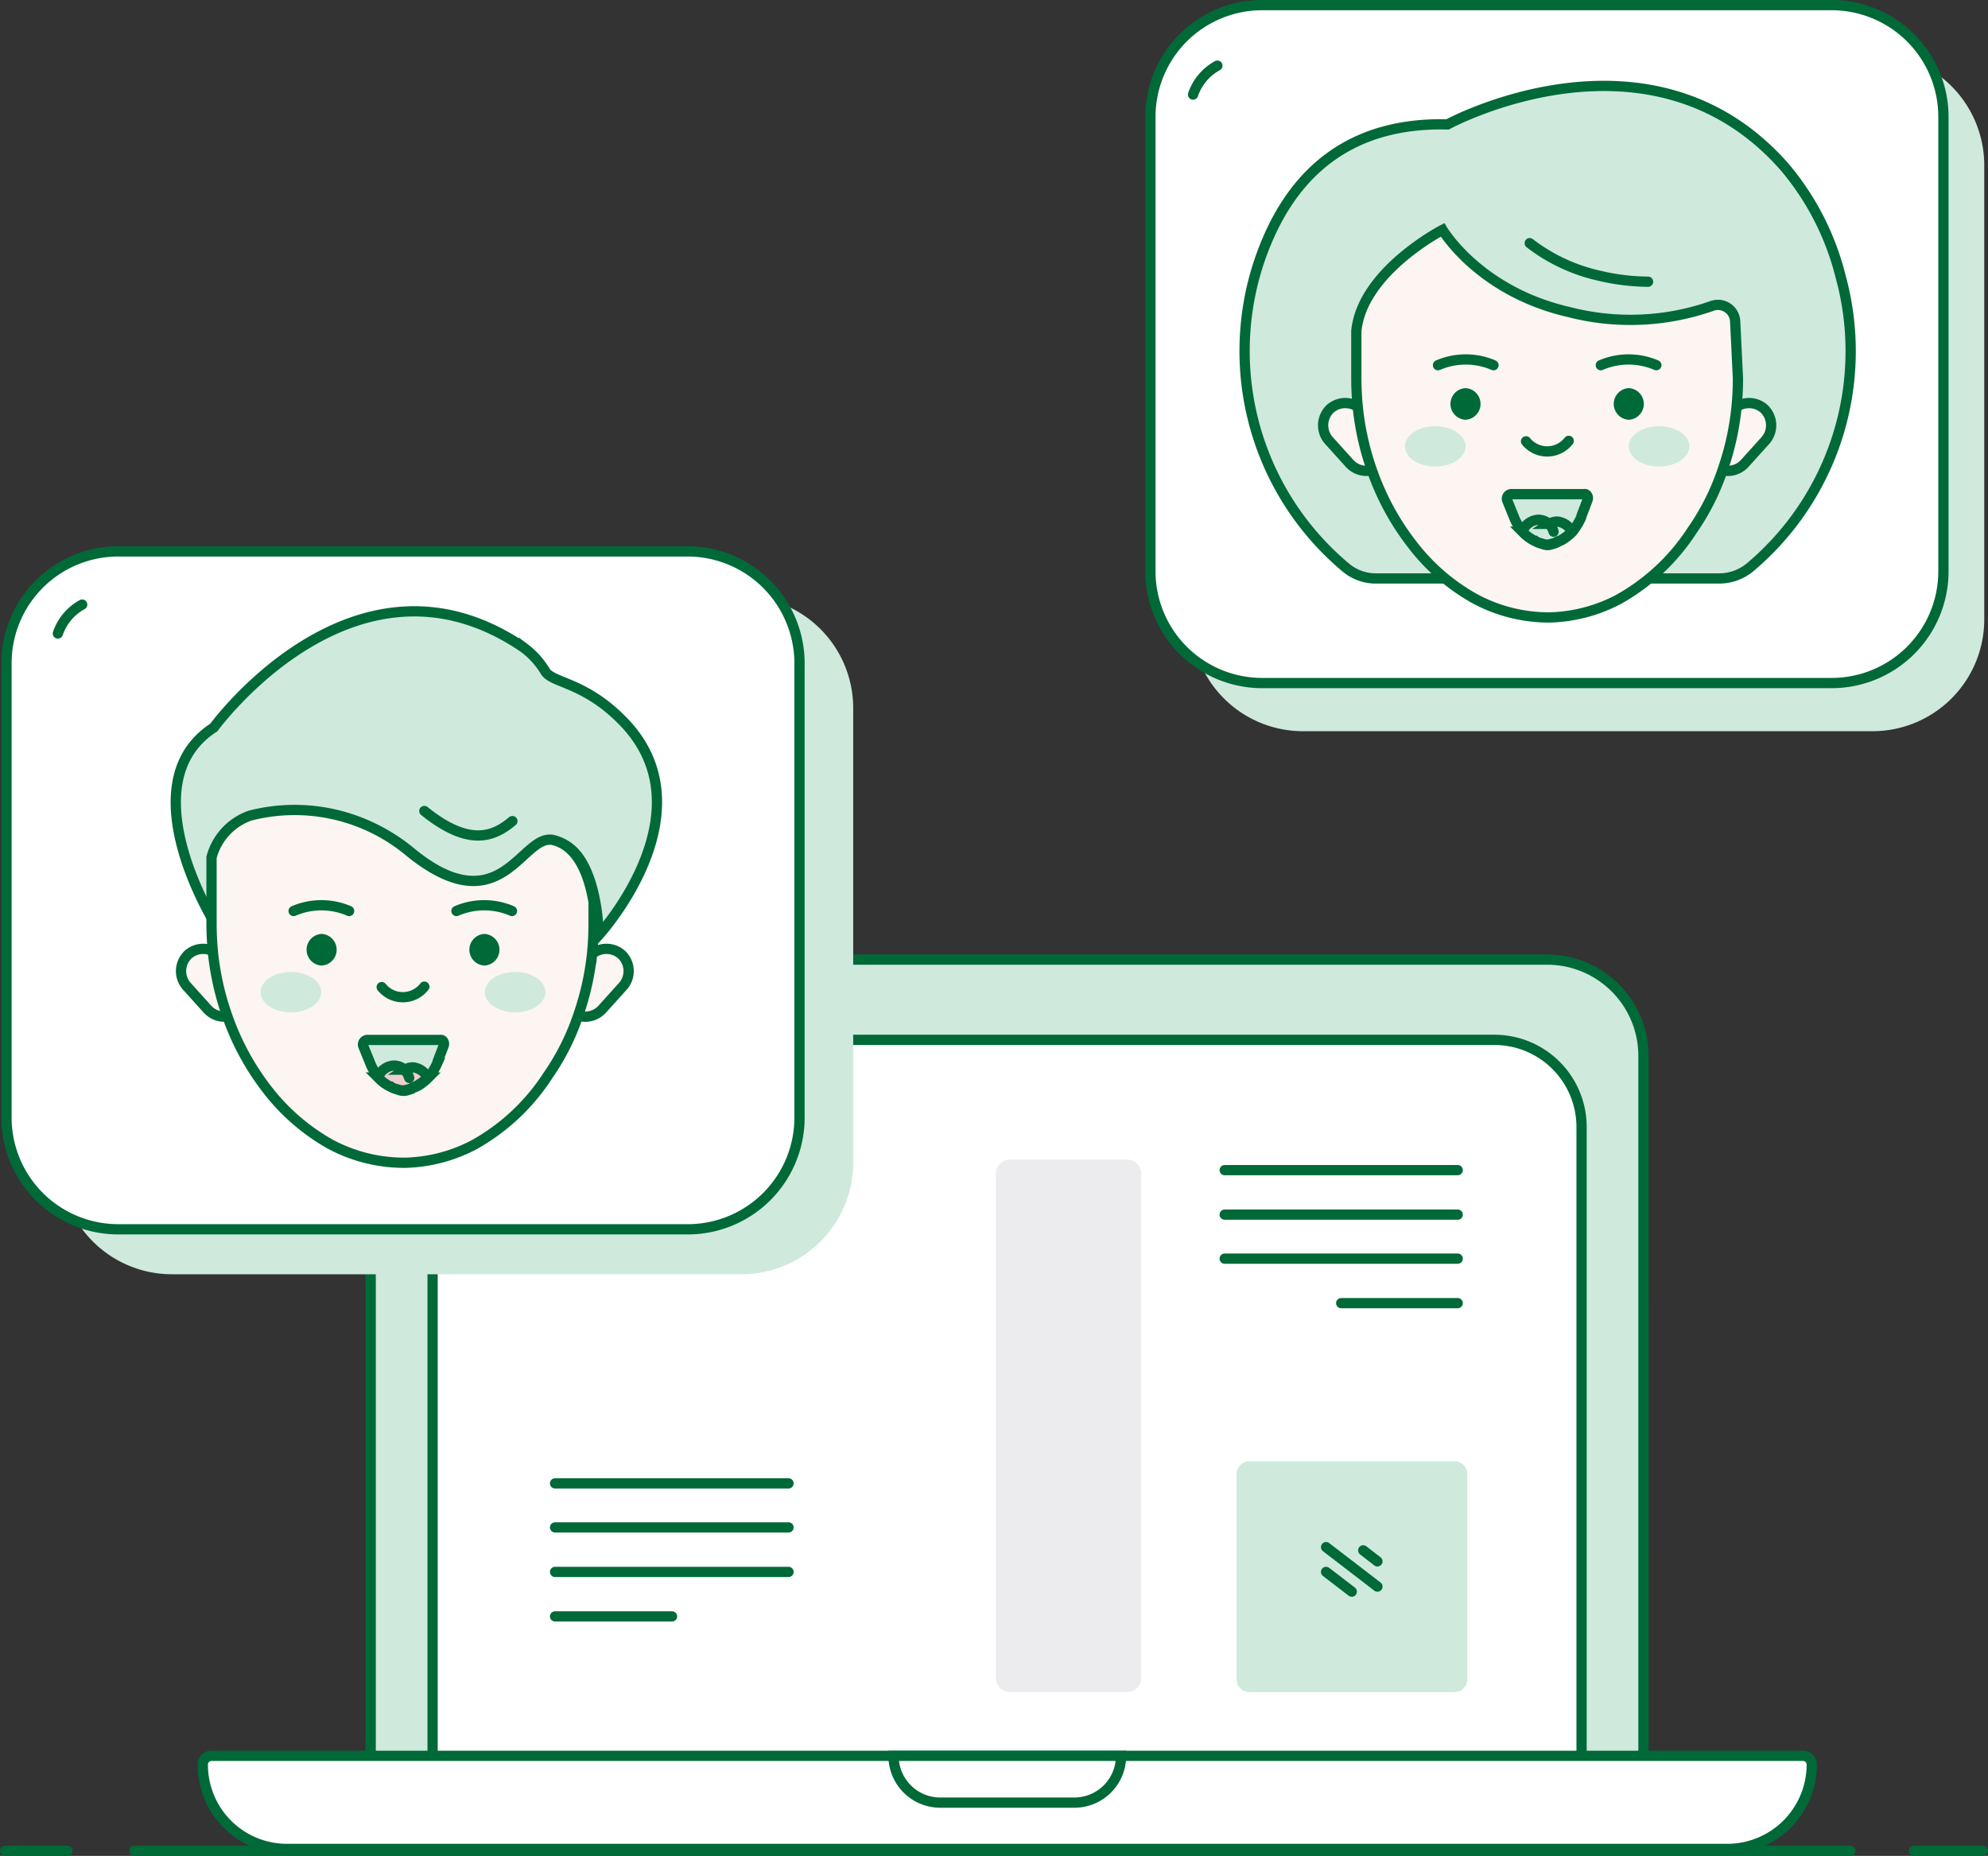
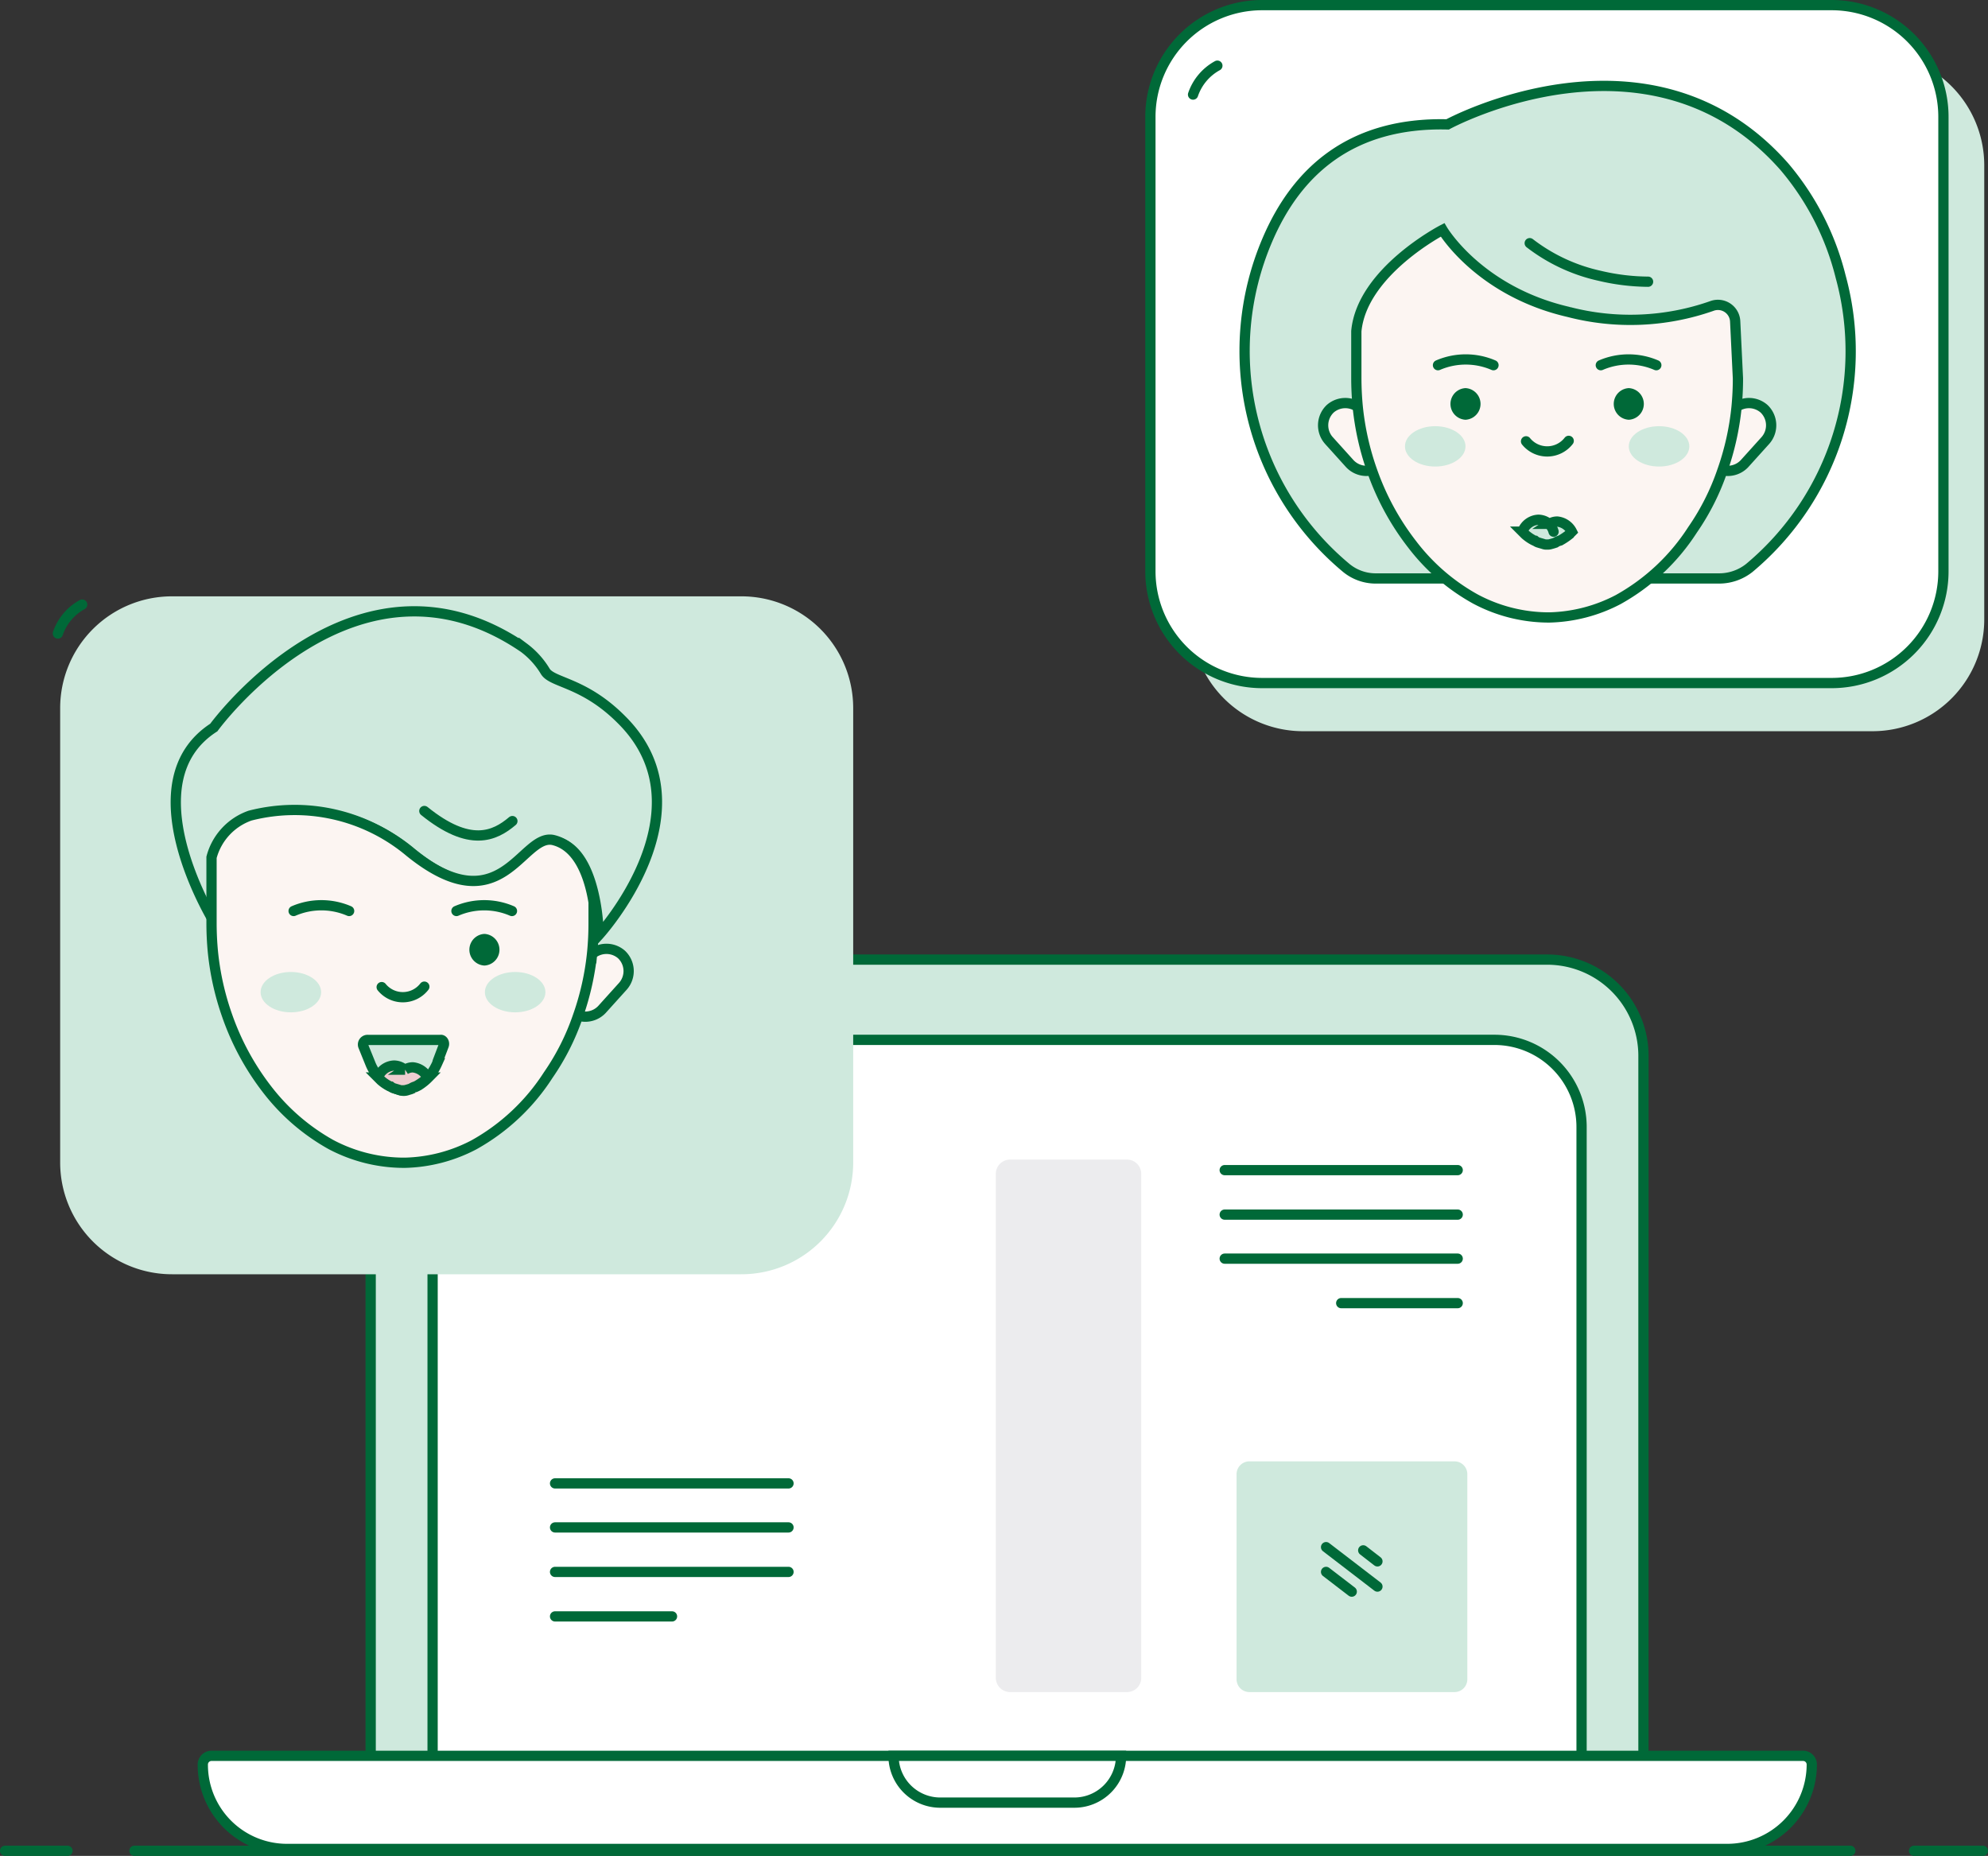
<svg xmlns="http://www.w3.org/2000/svg" width="193.883" height="181" viewBox="0 0 193.883 181">
  <rect x="0" y="0" width="193.883" height="181" fill="#333333" stroke="none" />
  <g id="Group_32204" data-name="Group 32204" transform="translate(-40.633 -49.489)">
    <g id="Chat" transform="translate(41.133 49.989)">
      <g id="Bottom_line_3_" transform="translate(0 180)">
        <line id="Right_13_" x2="6.71" transform="translate(186.173)" fill="none" stroke="#006938" stroke-linecap="round" stroke-width="1" />
        <line id="Middle_4_" x2="167.341" transform="translate(12.614)" fill="none" stroke="#006938" stroke-linecap="round" stroke-width="1" />
        <line id="Left_12_" x2="6.083" fill="none" stroke="#006938" stroke-linecap="round" stroke-width="1" />
      </g>
      <g id="Laptop_1_" transform="translate(19.279 93.086)">
        <g id="Laptop_top" transform="translate(16.372 0)">
          <path id="Body_5_" d="M245.63,357.906H121.5V286.694a9.392,9.392,0,0,1,9.394-9.394H236.237a9.392,9.392,0,0,1,9.394,9.394Z" transform="translate(-121.5 -277.3)" fill="#cfe9dd" stroke="#006938" stroke-linecap="round" stroke-width="1" />
          <path id="Screen" d="M247.1,367.578H135V303.3a8.5,8.5,0,0,1,8.5-8.5h95.055a8.5,8.5,0,0,1,8.5,8.5v64.279Z" transform="translate(-128.961 -286.972)" fill="#fff" stroke="#006938" stroke-linecap="round" stroke-width="1" />
        </g>
        <g id="Laptop_bottom_1_" transform="translate(0 77.654)">
          <g id="Laptop_bottom_2_">
            <path id="Body_4_" d="M241.818,451.75a8.247,8.247,0,0,1-8.231,8.231H93.131A8.209,8.209,0,0,1,84.9,451.75a.849.849,0,0,1,.85-.85H240.969A.849.849,0,0,1,241.818,451.75Z" transform="translate(-84.9 -450.9)" fill="#fff" stroke="#006938" stroke-linecap="round" stroke-width="1" />
            <path id="Middle_part" d="M257.687,450.9h0a4.553,4.553,0,0,1-4.563,4.563H240.063A4.553,4.553,0,0,1,235.5,450.9h22.187Z" transform="translate(-168.134 -450.9)" fill="#fff" stroke="#006938" stroke-linecap="round" stroke-width="1" />
          </g>
        </g>
        <g id="Content" transform="translate(34.354 19.503)">
          <g id="Lines:_left_bottom" transform="translate(0 31.581)">
            <line id="_x34_th_line_2_" x2="11.407" transform="translate(0 12.972)" fill="#fff" stroke="#006938" stroke-linecap="round" stroke-width="1" />
            <line id="_x33_rd_line_2_" x2="22.768" transform="translate(0 8.633)" fill="#fff" stroke="#006938" stroke-linecap="round" stroke-width="1" />
            <line id="_x32_nd_line_2_" x2="22.768" transform="translate(0 4.294)" fill="#fff" stroke="#006938" stroke-linecap="round" stroke-width="1" />
            <line id="_x31_st_line_2_" x2="22.768" fill="#fff" stroke="#006938" stroke-linecap="round" stroke-width="1" />
          </g>
          <g id="Lines:_right_top" transform="translate(65.308 1.029)">
            <line id="_x34_th_line_1_" x1="11.362" transform="translate(11.362 12.972)" fill="#fff" stroke="#006938" stroke-linecap="round" stroke-width="1" />
            <line id="_x33_rd_line_1_" x1="22.724" transform="translate(0 8.633)" fill="#fff" stroke="#006938" stroke-linecap="round" stroke-width="1" />
            <line id="_x32_nd_line_1_" x1="22.724" transform="translate(0 4.339)" fill="#fff" stroke="#006938" stroke-linecap="round" stroke-width="1" />
            <line id="_x31_st_line_1_" x1="22.724" fill="#fff" stroke="#006938" stroke-linecap="round" stroke-width="1" />
          </g>
          <path id="Path_32423" data-name="Path 32423" d="M331.547,409.2h-20a1.25,1.25,0,0,1-1.252-1.253V387.953a1.25,1.25,0,0,1,1.252-1.253h20a1.25,1.25,0,0,1,1.253,1.253v19.995A1.25,1.25,0,0,1,331.547,409.2Z" transform="translate(-243.829 -357.267)" fill="#cfe9dd" />
          <path id="Path_32424" data-name="Path 32424" d="M270.593,372.833H259.187a1.394,1.394,0,0,1-1.387-1.387v-49.16a1.394,1.394,0,0,1,1.387-1.387h11.407a1.394,1.394,0,0,1,1.387,1.387v49.2A1.385,1.385,0,0,1,270.593,372.833Z" transform="translate(-214.813 -320.9)" fill="#ececee" />
          <g id="Lines:_right_bottom" transform="translate(75.194 37.798)">
            <line id="Bottom_2_" x2="2.505" y2="1.923" transform="translate(0 2.416)" fill="#69adf7" stroke="#006938" stroke-linecap="round" stroke-width="1" />
            <line id="Middle_3_" x2="5.01" y2="3.847" fill="#69adf7" stroke="#006938" stroke-linecap="round" stroke-width="1" />
            <line id="Top_2_" x2="1.387" y2="1.074" transform="translate(3.623 0.313)" fill="#69adf7" stroke="#006938" stroke-linecap="round" stroke-width="1" />
          </g>
        </g>
      </g>
      <g id="Bottom_window_chat" transform="translate(0.134 53.275)">
        <g id="Window_chat">
          <path id="Shadow_7_" d="M131.141,209.014V253.3a10.9,10.9,0,0,1-10.915,10.915H64.715A10.9,10.9,0,0,1,53.8,253.3V209.014A10.9,10.9,0,0,1,64.715,198.1h55.512A10.9,10.9,0,0,1,131.141,209.014Z" transform="translate(-48.566 -193.716)" fill="#cfe9dd" />
-           <path id="Body_2_" d="M119.441,199.215V243.5a10.9,10.9,0,0,1-10.915,10.914H53.015A10.9,10.9,0,0,1,42.1,243.5V199.215A10.9,10.9,0,0,1,53.015,188.3h55.512A10.929,10.929,0,0,1,119.441,199.215Z" transform="translate(-42.1 -188.3)" fill="#fff" stroke="#006938" stroke-linecap="round" stroke-width="1" />
          <path id="Line_6_" d="M53.3,202.718a5.076,5.076,0,0,1,2.371-2.818" transform="translate(-48.29 -194.711)" fill="none" stroke="#006938" stroke-linecap="round" stroke-width="1" />
        </g>
        <g id="Male_face" transform="translate(16.51 5.846)">
          <g id="Hair_3_">
            <path id="Shape_8_" d="M120.248,232.963a20.042,20.042,0,0,0-.313-3.176c-.447-2.46-1.476-5.5-3.936-5.994-3.131-.626-5.055,8.41-13.956,1.163a17.433,17.433,0,0,0-15.567-3.534,3.863,3.863,0,0,0-2.908,3.31l-.85,6.889h0c-.224-.4-8.231-13.6,0-18.921,0,0,13.822-19.011,30.239-7.783a8.026,8.026,0,0,1,2.1,2.326c.716,1.118,3.757,1.029,7.381,4.652C131.431,220.752,120.248,232.963,120.248,232.963Z" transform="translate(-79.01 -201.369)" fill="#cfe9dd" stroke="#006938" stroke-linecap="round" stroke-width="1" />
            <path id="Line_2_" d="M141.788,245.884c-1.745,1.476-4.16,2.594-8.588-.984" transform="translate(-108.96 -225.428)" fill="none" stroke="#006938" stroke-linecap="round" stroke-width="1" />
          </g>
          <g id="Face_2_" transform="translate(0.513 19.373)">
            <g id="Ears" transform="translate(0 13.543)">
-               <path id="Left_11_" d="M85.857,281.015h0a2.23,2.23,0,0,1-3.086-.134L80.713,278.6a2.23,2.23,0,0,1,.134-3.087h0a2.23,2.23,0,0,1,3.086.134l2.058,2.281A2.188,2.188,0,0,1,85.857,281.015Z" transform="translate(-80.156 -274.956)" fill="#fcf5f2" stroke="#006938" stroke-linecap="round" stroke-width="1" />
              <path id="Right_12_" d="M164.127,281.015h0a2.23,2.23,0,0,0,3.086-.134l2.058-2.281a2.23,2.23,0,0,0-.134-3.087h0a2.23,2.23,0,0,0-3.086.134l-2.058,2.281A2.188,2.188,0,0,0,164.127,281.015Z" transform="translate(-126.175 -274.956)" fill="#fcf5f2" stroke="#006938" stroke-linecap="round" stroke-width="1" />
            </g>
            <path id="Shape_3_" d="M124.061,253.679v2.1c0,.939-.045,1.834-.134,2.773a26.647,26.647,0,0,1-1.387,6.218,23.3,23.3,0,0,1-2.908,5.77,20.4,20.4,0,0,1-7.247,6.8,15.2,15.2,0,0,1-6.71,1.744h-.224A15.251,15.251,0,0,1,98.43,277.3a20.388,20.388,0,0,1-6.173-5.323,25.364,25.364,0,0,1-3.936-7.247,26.648,26.648,0,0,1-1.387-6.218q-.134-1.409-.134-2.818v-.268h0V249.3a5.91,5.91,0,0,1,3.757-4.071,17.452,17.452,0,0,1,15.567,3.534c8.946,7.247,10.87-1.745,13.956-1.163C122.63,248.177,123.659,251.219,124.061,253.679Z" transform="translate(-83.828 -244.679)" fill="#fcf5f2" stroke="#006938" stroke-linecap="round" stroke-width="1" />
            <g id="Eyes_2_" transform="translate(12.198 12.087)">
              <g id="Left_10_">
                <g id="Group_30617" data-name="Group 30617">
-                   <path id="Path_32425" data-name="Path 32425" d="M108.935,274.786a1.545,1.545,0,0,0,0-3.086,1.545,1.545,0,0,0,0,3.086Z" transform="translate(-107.425 -271.7)" fill="#006938" />
-                 </g>
+                   </g>
              </g>
              <g id="Right_11_" transform="translate(15.896)">
                <g id="Group_30618" data-name="Group 30618">
                  <path id="Path_32426" data-name="Path 32426" d="M144.455,274.786a1.545,1.545,0,0,0,0-3.086,1.545,1.545,0,0,0,0,3.086Z" transform="translate(-142.962 -271.7)" fill="#006938" />
                </g>
              </g>
            </g>
            <path id="Nose_2_" d="M128.06,283.2a2.653,2.653,0,0,1-4.16.045" transform="translate(-104.333 -265.969)" fill="none" stroke="#006938" stroke-linecap="round" stroke-width="1" />
            <g id="Eyebrown" transform="translate(10.979 9.274)">
              <path id="Left_9_" d="M104.7,265.988a6.836,6.836,0,0,1,5.413,0" transform="translate(-104.7 -265.411)" fill="none" stroke="#006938" stroke-linecap="round" stroke-width="1" />
              <path id="Right_10_" d="M145.613,265.988a6.836,6.836,0,0,0-5.413,0" transform="translate(-124.32 -265.411)" fill="none" stroke="#006938" stroke-linecap="round" stroke-width="1" />
            </g>
            <g id="Cheeks_2_" transform="translate(7.758 15.8)">
              <ellipse id="Left_8_" cx="2.952" cy="1.968" rx="2.952" ry="1.968" fill="#cfe9dd" />
              <ellipse id="Right_9_" cx="2.952" cy="1.968" rx="2.952" ry="1.968" transform="translate(21.874)" fill="#cfe9dd" />
            </g>
            <g id="Mouth_4_" transform="translate(17.739 22.416)">
              <g id="Mouth_5_">
                <path id="Shape_1_" d="M127.679,295.376,127.1,296.9l-.045.179a6.356,6.356,0,0,1-.582,1.029c-.089.134-.179.224-.268.358a5.36,5.36,0,0,1-.939.76.156.156,0,0,0-.089.045c-.134.089-.313.134-.447.224a2.18,2.18,0,0,1-.492.179,1.163,1.163,0,0,1-.895,0h0c-.179-.045-.358-.134-.492-.179a4.146,4.146,0,0,1-.447-.224.156.156,0,0,1-.089-.045,5.36,5.36,0,0,1-.939-.76,2.457,2.457,0,0,1-.313-.4,4.341,4.341,0,0,1-.537-.984l-.671-1.655a.448.448,0,0,1,.447-.626h7.068C127.59,294.75,127.814,295.063,127.679,295.376Z" transform="translate(-119.812 -294.79)" fill="#cfe9dd" stroke="#006938" stroke-linecap="round" stroke-width="1" />
              </g>
              <g id="Tongue_3_" transform="translate(1.471 2.509)">
                <path id="Shape_2_" d="M127.931,301.563l-.313.313a6.279,6.279,0,0,1-.805.537c-.045,0-.089.045-.134.045a1.339,1.339,0,0,0-.358.179c-.134.045-.268.089-.447.134a.985.985,0,0,1-.358.045.872.872,0,0,1-.358-.045h0c-.134-.045-.313-.089-.447-.134a.9.9,0,0,1-.358-.179c-.045,0-.089-.045-.134-.045a4.054,4.054,0,0,1-.85-.582l-.268-.268a1.742,1.742,0,0,1,1.566-1.163,1.629,1.629,0,0,1,1.029.4h.045a1.386,1.386,0,0,1,.76-.224A1.8,1.8,0,0,1,127.931,301.563Z" transform="translate(-123.1 -300.4)" fill="#eeced1" stroke="#006938" stroke-linecap="round" stroke-width="1" />
-                 <path id="Line_1_" d="M128.9,301.4a1.635,1.635,0,0,1,.447.76" transform="translate(-126.306 -300.953)" fill="#cb7272" stroke="#006938" stroke-linecap="round" stroke-width="1" />
              </g>
            </g>
          </g>
        </g>
      </g>
      <g id="Top_window_chat" transform="translate(111.695 0)">
        <g id="Window_chat_1_">
          <path id="Shadow_5_" d="M377.741,90.615V134.9a10.9,10.9,0,0,1-10.914,10.915H311.314A10.9,10.9,0,0,1,300.4,134.9V90.615A10.9,10.9,0,0,1,311.314,79.7h55.512A10.929,10.929,0,0,1,377.741,90.615Z" transform="translate(-296.419 -75.003)" fill="#cfe9dd" />
          <path id="Body_3_" d="M368.841,80.115V124.4a10.9,10.9,0,0,1-10.915,10.915H302.415A10.9,10.9,0,0,1,291.5,124.4V80.115A10.9,10.9,0,0,1,302.415,69.2h55.512A10.9,10.9,0,0,1,368.841,80.115Z" transform="translate(-291.5 -69.2)" fill="#fff" stroke="#006938" stroke-linecap="round" stroke-width="1" />
          <path id="Line_3_" d="M300.8,85.218a5.076,5.076,0,0,1,2.371-2.818" transform="translate(-296.64 -76.495)" fill="none" stroke="#006938" stroke-linecap="round" stroke-width="1" />
        </g>
        <g id="Female_face" transform="translate(9.154 7.879)">
          <g id="Hair_2_">
            <path id="Shape_4_" d="M358.277,134.849H324.818a4.526,4.526,0,0,1-2.908-1.029,27.524,27.524,0,0,1-7.694-31.983c2.863-6.71,8.186-11.5,17.579-11.272,0,0,19.727-10.736,32.833,4.115a26.407,26.407,0,0,1,5.5,10.736,27.541,27.541,0,0,1-8.9,28.4A4.74,4.74,0,0,1,358.277,134.849Z" transform="translate(-311.964 -86.813)" fill="#cfe9dd" stroke="#006938" stroke-linecap="round" stroke-width="1" />
            <path id="Line_4_" d="M374.2,121.1a17.2,17.2,0,0,0,6.8,3.176,21.046,21.046,0,0,0,4.742.582" transform="translate(-346.361 -105.763)" fill="none" stroke="#006938" stroke-linecap="round" stroke-width="1" />
          </g>
          <g id="Face_1_" transform="translate(7.69 14.04)">
            <g id="Ears_1_" transform="translate(0 16.889)">
              <path id="Left_3_" d="M334.857,162.015h0a2.23,2.23,0,0,1-3.086-.134l-2.058-2.281a2.23,2.23,0,0,1,.134-3.086h0a2.23,2.23,0,0,1,3.086.134l2.058,2.281A2.149,2.149,0,0,1,334.857,162.015Z" transform="translate(-329.156 -155.956)" fill="#fcf5f2" stroke="#006938" stroke-linecap="round" stroke-width="1" />
              <path id="Right_8_" d="M413.205,162.015h0a2.23,2.23,0,0,0,3.086-.134l2.058-2.281a2.23,2.23,0,0,0-.134-3.086h0a2.23,2.23,0,0,0-3.086.134l-2.058,2.281A2.149,2.149,0,0,0,413.205,162.015Z" transform="translate(-375.209 -155.956)" fill="#fcf5f2" stroke="#006938" stroke-linecap="round" stroke-width="1" />
            </g>
            <path id="Shape_5_" d="M373.617,132.693c0,.939-.045,1.834-.134,2.773a26.649,26.649,0,0,1-1.387,6.218,23.3,23.3,0,0,1-2.908,5.77,20.4,20.4,0,0,1-7.247,6.8,15.2,15.2,0,0,1-6.71,1.745h-.179a15.252,15.252,0,0,1-7.023-1.789,19.791,19.791,0,0,1-6.173-5.323,25.365,25.365,0,0,1-3.936-7.247,26.647,26.647,0,0,1-1.387-6.218q-.134-1.409-.134-2.818v-4.518c.537-5.815,8.41-9.886,8.41-9.886s3.534,5.994,12.3,8.007a23.968,23.968,0,0,0,13.956-.582,1.685,1.685,0,0,1,2.281,1.476h0Z" transform="translate(-333.16 -118.2)" fill="#fcf5f2" stroke="#006938" stroke-linecap="round" stroke-width="1" />
            <g id="Eyes_1_" transform="translate(12.41 15.432)">
              <g id="Left_5_">
                <g id="Group_30619" data-name="Group 30619">
                  <path id="Path_32427" data-name="Path 32427" d="M358.376,155.786a1.545,1.545,0,0,0,0-3.086,1.545,1.545,0,0,0,0,3.086Z" transform="translate(-356.9 -152.7)" fill="#006938" />
                </g>
              </g>
              <g id="Right_4_" transform="translate(15.891)">
                <g id="Group_30620" data-name="Group 30620">
                  <path id="Path_32428" data-name="Path 32428" d="M393.935,155.786a1.545,1.545,0,0,0,0-3.086,1.545,1.545,0,0,0,0,3.086Z" transform="translate(-392.425 -152.7)" fill="#006938" />
                </g>
              </g>
            </g>
            <path id="Nose_1_" d="M377.56,164.2a2.653,2.653,0,0,1-4.16.045" transform="translate(-353.609 -143.623)" fill="none" stroke="#006938" stroke-linecap="round" stroke-width="1" />
            <g id="Eyebrow_1_" transform="translate(11.203 12.619)">
              <path id="Left_7_" d="M354.2,146.988a6.836,6.836,0,0,1,5.413,0" transform="translate(-354.2 -146.411)" fill="none" stroke="#006938" stroke-linecap="round" stroke-width="1" />
              <path id="Right_7_" d="M395.112,146.988a6.836,6.836,0,0,0-5.412,0" transform="translate(-373.82 -146.411)" fill="none" stroke="#006938" stroke-linecap="round" stroke-width="1" />
            </g>
            <g id="Cheeks_1_" transform="translate(7.982 19.145)">
              <ellipse id="Left_6_" cx="2.952" cy="1.968" rx="2.952" ry="1.968" fill="#cfe9dd" />
              <ellipse id="Right_6_" cx="2.952" cy="1.968" rx="2.952" ry="1.968" transform="translate(21.829)" fill="#cfe9dd" />
            </g>
            <g id="Mouth_2_" transform="translate(17.918 25.761)">
              <g id="Mouth_3_">
-                 <path id="Shape_6_" d="M377.079,176.376,376.5,177.9l-.045.179a6.359,6.359,0,0,1-.582,1.029c-.089.134-.179.224-.268.358a5.361,5.361,0,0,1-.939.76.156.156,0,0,0-.09.045c-.134.089-.313.134-.447.224a2.179,2.179,0,0,1-.492.179,1.163,1.163,0,0,1-.895,0h0c-.179-.045-.358-.134-.492-.179a4.15,4.15,0,0,1-.447-.224.156.156,0,0,1-.089-.045,5.36,5.36,0,0,1-.939-.76,2.459,2.459,0,0,1-.313-.4,4.343,4.343,0,0,1-.537-.984l-.671-1.655a.448.448,0,0,1,.447-.626h7.068C376.99,175.75,377.214,176.063,377.079,176.376Z" transform="translate(-369.212 -175.79)" fill="#cfe9dd" stroke="#006938" stroke-linecap="round" stroke-width="1" />
-               </g>
+                 </g>
              <g id="Tongue_2_" transform="translate(1.516 2.509)">
                <path id="Shape_7_" d="M377.431,182.563l-.313.313a6.278,6.278,0,0,1-.805.537c-.045,0-.089.045-.134.045a1.34,1.34,0,0,0-.358.179c-.134.045-.268.089-.447.134a.985.985,0,0,1-.358.045.872.872,0,0,1-.358-.045h0c-.134-.045-.313-.089-.447-.134a.9.9,0,0,1-.358-.179c-.045,0-.089-.045-.134-.045a4.054,4.054,0,0,1-.85-.582l-.268-.268a1.742,1.742,0,0,1,1.566-1.163,1.629,1.629,0,0,1,1.029.4h.045a1.386,1.386,0,0,1,.76-.224A1.8,1.8,0,0,1,377.431,182.563Z" transform="translate(-372.6 -181.4)" fill="#cfe9dd" stroke="#006938" stroke-linecap="round" stroke-width="1" />
                <path id="Line_5_" d="M378.4,182.3a1.635,1.635,0,0,1,.447.76" transform="translate(-375.806 -181.897)" fill="#cfe9dd" stroke="#006938" stroke-linecap="round" stroke-width="1" />
              </g>
            </g>
          </g>
        </g>
      </g>
    </g>
  </g>
</svg>